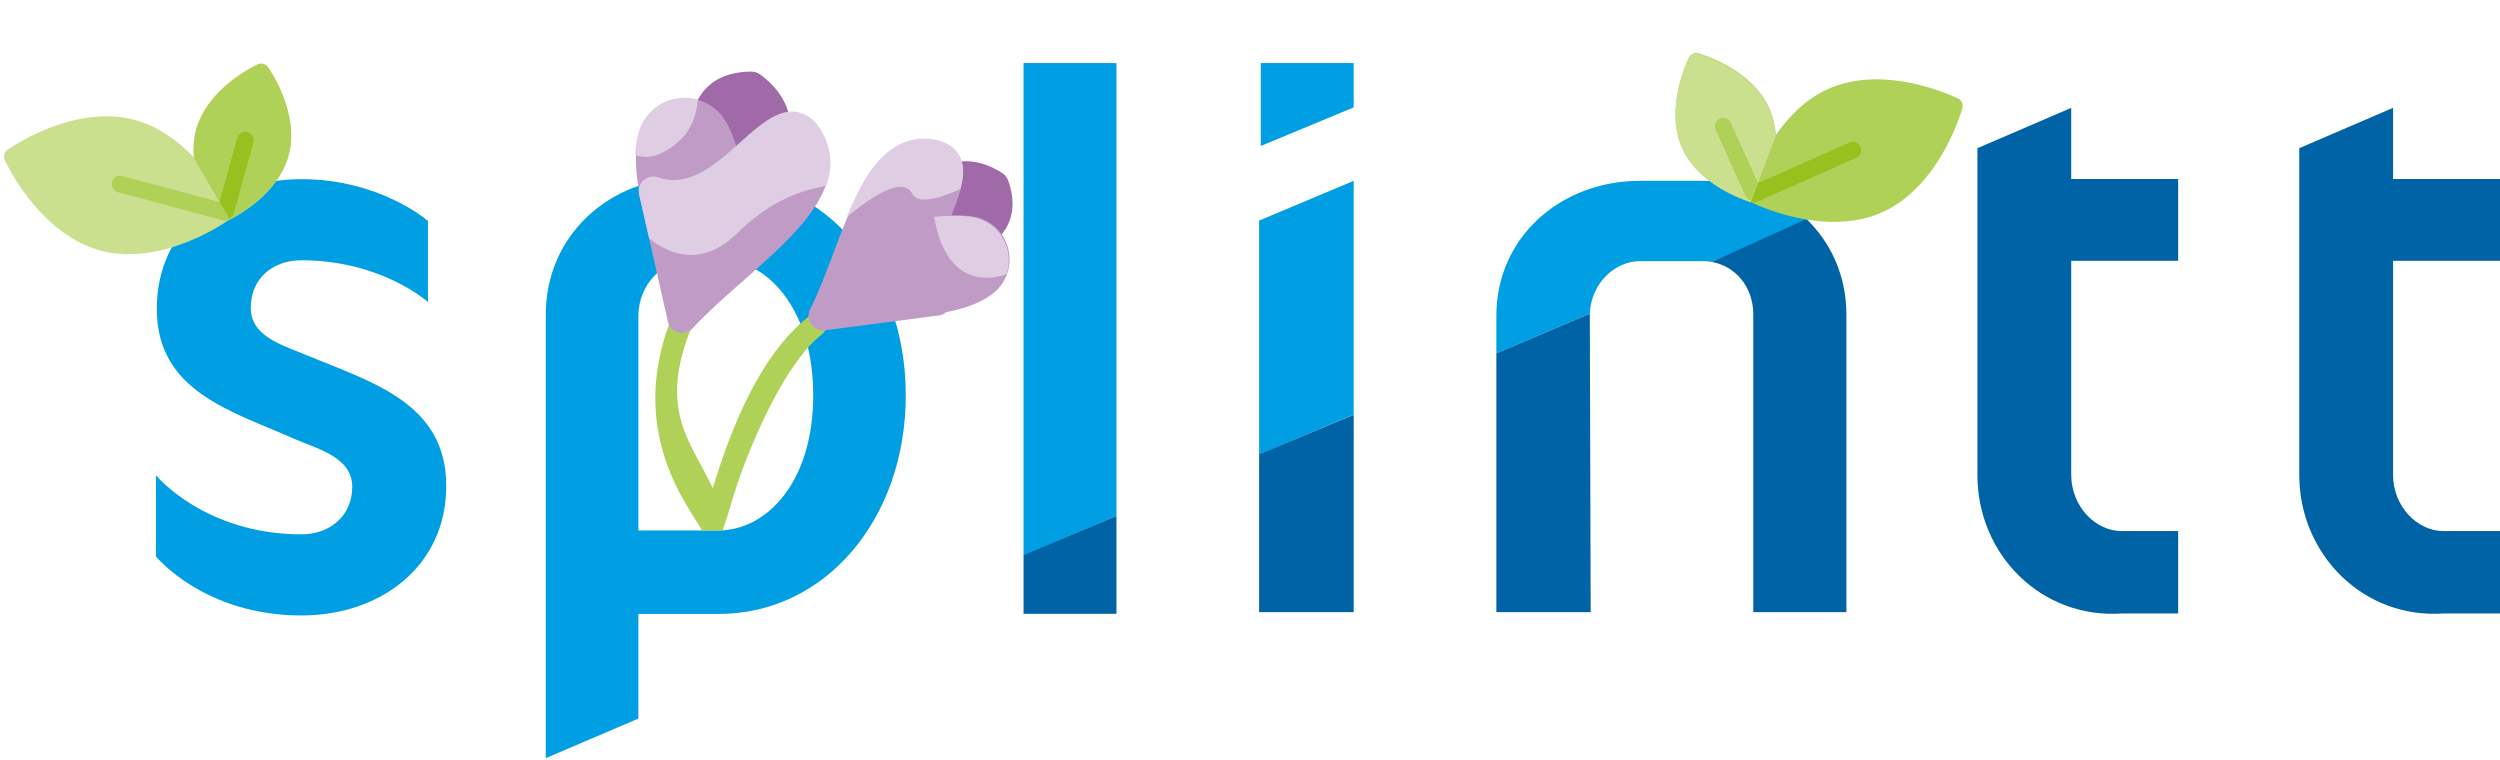
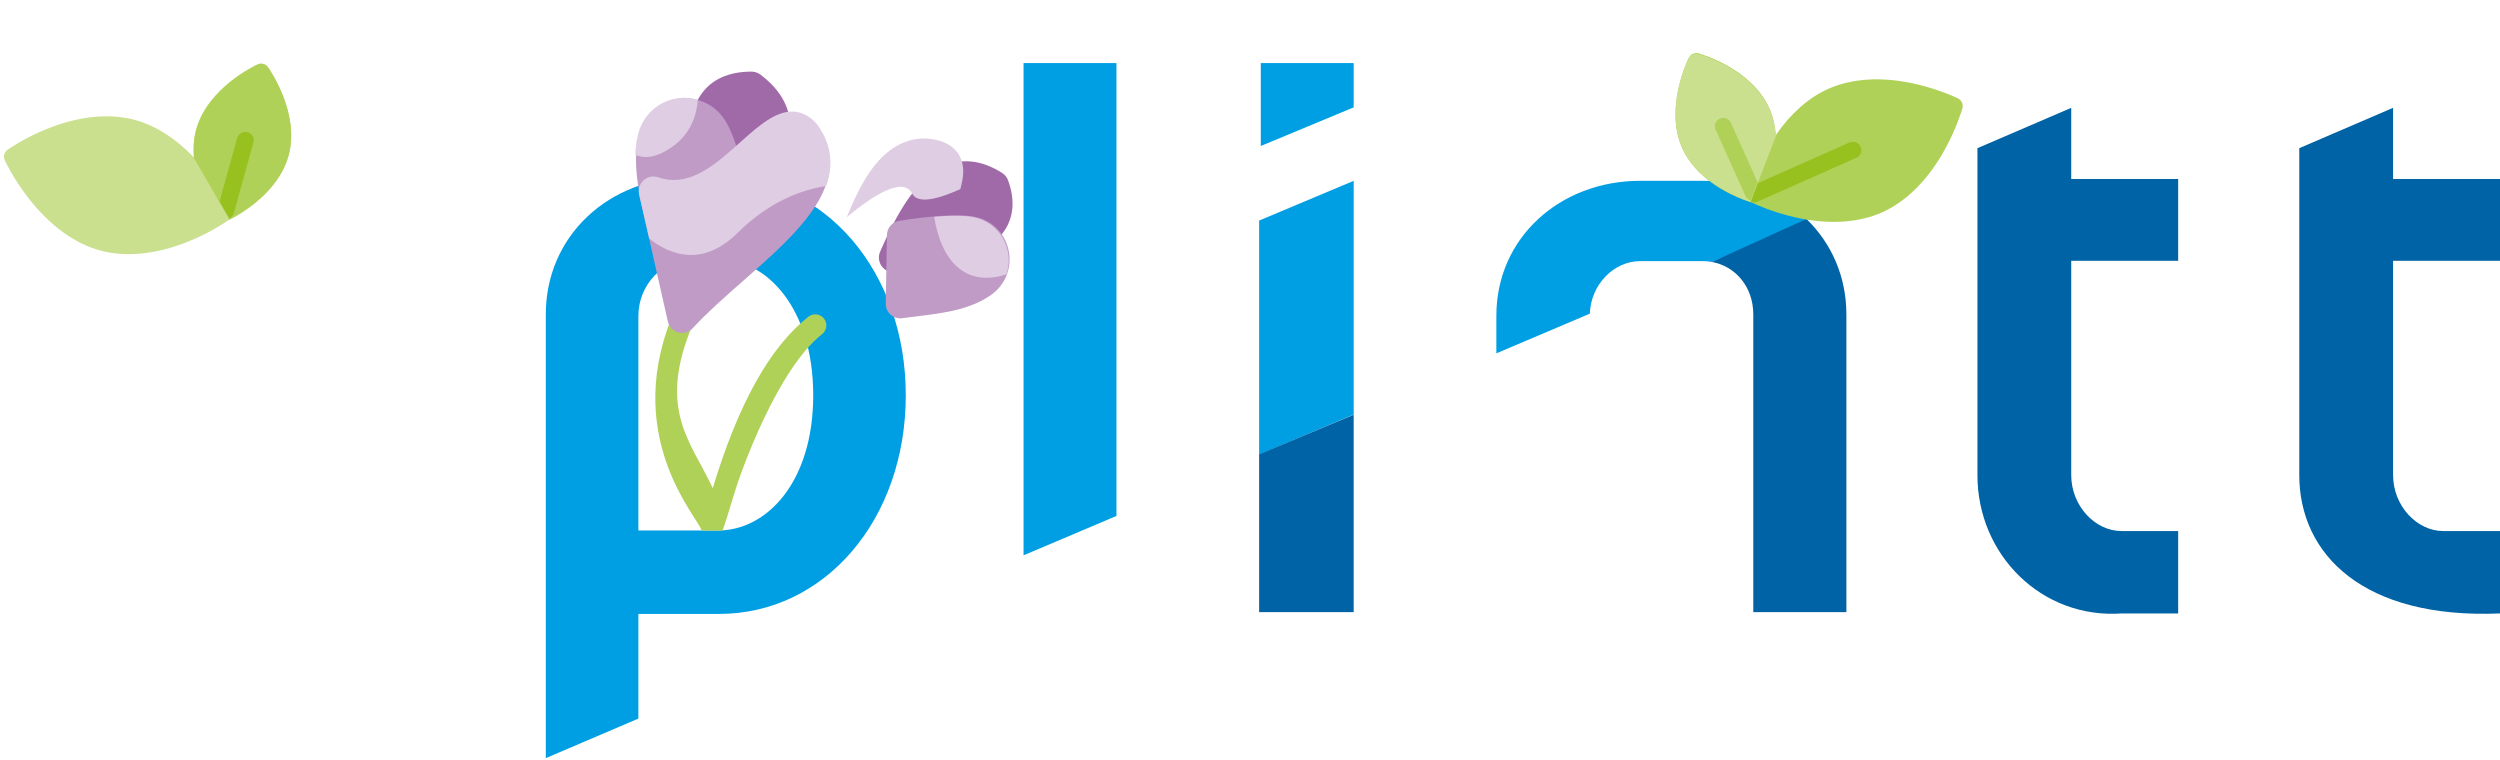
<svg xmlns="http://www.w3.org/2000/svg" width="1507px" height="458px" viewBox="0 0 1507 458" version="1.1">
  <title>Group 2</title>
  <g id="Page-1" stroke="none" stroke-width="1" fill="none" fill-rule="evenodd">
    <g id="Christmas-logo" transform="translate(0, -174)">
      <g id="Group-2" transform="translate(0, 174.078)">
        <g id="Group-4" transform="translate(94, 36.922)">
          <path d="M933.416,72 L894.596,72 C846.809,72 808,105.964 808,153.35 L808,176 L864.338,152.076 C865.016,134.249 879.044,120.411 894.596,120.411 L933.416,120.411 C934.896,120.411 936.341,120.67 937.821,120.907 L996,96.217 C980.199,81.038 958.016,72 933.416,72" id="Fill-1" fill="#009FE3" />
          <polyline id="Fill-2" fill="#009FE3" points="722 212.885 665 237 665 95.957 722 72 722 212.885" />
          <polyline id="Fill-3" fill="#009FE3" points="666 1 666 51 722 27.727 722 1 666 1" />
-           <path d="M87.739,334 C28.856,334 0.011,298.426 0.011,298.426 L0,249.485 C0,249.485 29.311,285.093 87.739,285.093 C104.788,285.093 118.335,274.024 118.335,256.39 C118.335,238.768 97.771,233.694 83.747,227.699 C45.132,210.566 0.523,198.973 0.523,149.099 C0.523,100.237 40.116,71 87.739,71 C135.271,71 163.967,96.187 163.967,96.187 L163.967,145.06 C163.967,145.06 136.044,119.896 87.739,119.896 C70.2,119.896 57.166,130.965 57.166,148.61 C57.166,166.243 77.218,171.272 91.288,177.313 C130.38,193.456 175,206.027 175,255.89 C175,304.785 134.884,334 87.739,334" id="Fill-4" fill="#009FE3" />
          <path d="M339.423,119.263 L321.651,119.263 C305.766,119.808 290.818,134.394 290.818,153.501 L290.818,282.774 L338.96,282.774 C367.839,282.774 396.209,254.08 396.209,201.257 C396.209,148.457 367.839,119.263 339.423,119.263 Z M339.423,333.075 L290.818,333.075 L290.818,396.167 L235.004,420 L235.004,153.501 C234.53,104.711 273.871,70.003 321.188,70.003 L338.96,70.003 C403.18,69.496 452,126.839 452,201.257 C452,276.22 403.18,333.075 339.423,333.075 L339.423,333.075 Z" id="Fill-5" fill="#009FE3" />
          <path d="M1219,332.781 L1185.271,332.781 C1136.668,336.281 1098,297.351 1098,249.49 L1098,52.317 L1154.534,28 L1154.534,70.896 L1219,70.896 L1219,120.212 L1154.534,120.212 L1154.534,249.33 C1154.534,267.966 1168.924,283.113 1184.798,283.113 L1219,283.113 L1219,332.781" id="Fill-6" fill="#0063A5" />
-           <path d="M1413,332.782 L1379.271,332.782 C1330.679,336.282 1292,297.193 1292,249.331 L1292,52.317 L1348.545,28 L1348.545,70.896 L1413,70.896 L1413,120.212 L1348.545,120.212 L1348.545,249.331 C1348.545,267.967 1362.935,283.114 1378.798,283.114 L1413,283.114 L1413,332.782" id="Fill-7" fill="#0063A5" />
+           <path d="M1413,332.782 C1330.679,336.282 1292,297.193 1292,249.331 L1292,52.317 L1348.545,28 L1348.545,70.896 L1413,70.896 L1413,120.212 L1348.545,120.212 L1348.545,249.331 C1348.545,267.967 1362.935,283.114 1378.798,283.114 L1413,283.114 L1413,332.782" id="Fill-7" fill="#0063A5" />
          <polygon id="Fill-8" fill="#009FE3" points="523 297.737 579 274 579 1 523 1" />
          <polyline id="Fill-9" fill="#0063A5" points="722 213 722 332 665 332 665 236.847 722 213" />
-           <polyline id="Fill-10" fill="#0063A5" points="579 333 579 274 523 297.535 523 333 579 333" />
-           <path d="M864.863,332 C864.513,212.345 864.338,152.37 864.338,152.076 L808,176.004 L808,332 L864.863,332 Z" id="Fill-11" fill="#0063A5" />
          <path d="M962.882,152.556 L962.882,332 L1019,332 L1019,152.556 C1019,129.374 1009.799,109.44 994.94,95 L937.821,120.907 C951.859,123.302 962.882,135.709 962.882,152.556 Z" id="Fill-12" fill="#0063A5" />
          <path d="M352.315,261.434 C355.481,245.893 372.11,183.403 396.931,160.054 C399.616,157.529 399.75,153.299 397.23,150.608 C394.71,147.916 390.49,147.782 387.806,150.307 C366.257,170.577 350.325,206.035 339.351,258.323 C323.755,230.821 299.883,213.392 320.671,155.339 C321.915,151.865 320.114,148.038 316.648,146.79 C313.18,145.544 309.364,147.348 308.12,150.822 C279.44,230.921 332.782,277.111 334.873,284.357 L347.536,283.191 C348.612,279.047 350.205,271.795 352.315,261.434 Z" id="Path" fill="#B0D157" fill-rule="nonzero" transform="translate(349.352, 215.376) rotate(-355) translate(-349.352, -215.376) " />
          <path d="M378.403,31.797 C375.514,20.795 367.644,12.104 355.014,5.965 C353.264,5.114 351.279,4.857 349.367,5.236 C321.356,10.768 314.774,32.038 321.49,59.127 C324.295,70.443 329.42,83.723 337.62,100.918 C340.516,106.992 349.022,107.725 352.917,102.172 C368.734,79.613 384.132,53.611 378.403,31.797 Z" id="Path" fill="#A06AA9" fill-rule="nonzero" transform="translate(349.345, 55.501) rotate(-349) translate(-349.345, -55.501) " />
          <path d="M360.976,78.569 C359.592,75.122 347.155,44.561 336.563,32.991 C319.386,14.226 288.493,25.396 286.911,50.923 C285.656,71.164 296.016,90.381 305.075,110.906 C306.487,114.104 309.641,116.183 313.139,116.183 C316.695,116.183 314.887,116.708 357.531,89.392 C361.122,87.092 362.571,82.54 360.976,78.569 Z" id="Path" fill="#BF9BC6" fill-rule="nonzero" transform="translate(324.214, 69.901) rotate(-349) translate(-324.214, -69.901) " />
          <path d="M387.14,30.163 C383.143,26.208 377.418,23.617 371.422,24.21 C346.334,26.688 333.209,83.666 298.707,78.718 C291.909,77.742 286.686,84.726 289.477,91.071 L320.875,162.47 C323.727,168.955 332.604,169.564 336.308,163.555 C363.927,118.746 424.924,67.647 387.14,30.163 Z" id="Path" fill="#BF9BC6" fill-rule="nonzero" transform="translate(343.929, 95.923) rotate(-349) translate(-343.929, -95.923) " />
          <path d="M508.458,65.264 C507.457,63.593 505.939,62.302 504.139,61.592 C492.334,56.934 481.683,57.072 472.484,62.004 C454.42,71.69 446.405,97.824 440.947,122.112 C439.453,128.764 445.657,134.579 452.112,132.553 C488.73,121.053 506.792,109.651 512.505,94.43 C515.934,85.291 514.572,75.479 508.458,65.264 L508.458,65.264 Z" id="Path" fill="#A06AA9" fill-rule="nonzero" transform="translate(477.535, 95.58) rotate(-349) translate(-477.535, -95.58) " />
          <path d="M487.012,90.75 C473.07,90.75 445.963,100.739 442.912,101.88 C438.962,103.357 436.627,107.448 437.361,111.605 L444.549,152.343 C445.475,157.597 450.858,160.825 455.94,159.122 C474.639,152.848 493.299,148.173 505.746,135.242 C521.882,118.481 510.207,90.75 487.012,90.75 L487.012,90.75 Z" id="Path" fill="#BF9BC6" fill-rule="nonzero" transform="translate(475.227, 125.165) rotate(-349) translate(-475.227, -125.165) " />
-           <path d="M482.927,131.993 C459.398,112.714 488.711,70.563 474.753,52.05 C471.362,47.553 465.817,45.152 460.646,44.882 C412.424,42.338 415.89,113.533 403.349,158.267 C401.451,165.042 407.946,171.189 414.643,168.955 L480.126,147.101 C486.682,144.913 488.271,136.371 482.927,131.993 L482.927,131.993 Z" id="Path" fill="#BF9BC6" fill-rule="nonzero" transform="translate(444.577, 107.119) rotate(-349) translate(-444.577, -107.119) " />
          <path d="M403.415,64.537 C405.52,51.149 401.741,39.601 392.086,30.083 C388.061,26.125 382.296,23.533 376.259,24.127 C351.131,26.592 337.731,83.614 303.036,78.67 C296.191,77.694 290.932,84.682 293.742,91.032 L304.76,115.929 C319.31,123.431 339.802,126.82 356.597,102.191 C371.836,79.843 389.697,69.406 403.415,64.537 L403.415,64.537 Z" id="Path" fill="#DFCDE3" fill-rule="nonzero" transform="translate(348.475, 72.739) rotate(-349) translate(-348.475, -72.739) " />
          <path d="M323.146,19.748 C307.863,18.282 292.831,29.421 291.75,46.836 C291.502,50.827 291.727,55.064 292.413,59.522 C297.993,60.863 305.275,59.318 313.859,50.08 C322.515,40.764 324.316,29.526 323.146,19.748 Z" id="Path" fill="#DFCDE3" fill-rule="nonzero" transform="translate(307.559, 39.78) rotate(-349) translate(-307.559, -39.78) " />
          <path d="M467.65,44.699 C453.235,43.225 438.763,50.542 429.88,70.538 C426.008,79.253 423.378,89.479 421.178,100.529 C433.857,85.04 449.775,69.675 457.163,79.057 C461.553,84.631 472.474,79.833 485.131,70.911 C485.795,63.494 485.164,57.025 481.325,51.892 C479.188,49.033 475.08,45.463 467.65,44.699 Z" id="Path" fill="#DFCDE3" fill-rule="nonzero" transform="translate(453.27, 72.523) rotate(-349) translate(-453.27, -72.523) " />
          <path d="M489.413,93.894 C482.462,93.894 472.836,96.281 466.142,98.17 C477.552,128.941 497.006,134.382 515.52,123.886 C517.51,108.953 506.392,93.949 489.413,93.894 L489.413,93.894 Z" id="Path" fill="#DFCDE3" fill-rule="nonzero" transform="translate(490.946, 111.335) rotate(-349) translate(-490.946, -111.335) " />
        </g>
        <g id="003-vegan" transform="translate(98, 95.922) rotate(-30) translate(-98, -95.922) translate(15, 43.922)" fill-rule="nonzero">
          <path d="M165.775,35.629 C165.544,33.2 163.633,31.277 161.219,31.045 C159.866,30.915 127.873,28.076 109.243,46.817 C105.204,50.881 102.174,55.577 99.905,60.453 C96.169,45.064 89.524,32.296 80.401,23.119 C69.157,11.807 52.491,4.281 32.207,1.355 C17.114,-0.822 5.361,0.266 4.868,0.314 C2.454,0.546 0.542,2.469 0.312,4.898 C0.264,5.393 -0.817,17.216 1.347,32.399 C4.256,52.805 11.736,69.571 22.981,80.882 C34.225,92.193 50.891,99.719 71.175,102.645 C78.646,103.722 85.296,104 90.169,104 C94.585,104 97.536,103.772 98.318,103.704 C98.986,103.762 101.02,103.913 103.983,103.913 C114.344,103.913 136.03,102.066 150.097,87.914 C168.726,69.174 165.904,36.99 165.775,35.629 Z" id="Path" fill="#CAE08F" />
          <g id="Group" transform="translate(48, 31)" fill="#B0D157">
-             <path d="M86.827,32.793 C84.851,30.815 81.647,30.815 79.671,32.793 L51.901,60.586 L8.858,17.508 C6.883,15.531 3.678,15.531 1.702,17.508 C-0.275,19.485 -0.274,22.692 1.702,24.67 L48.037,71.044 C49.025,72.033 50.321,72.528 51.615,72.528 C51.71,72.528 51.806,72.52 51.901,72.514 C51.996,72.519 52.091,72.528 52.186,72.528 C53.481,72.528 54.776,72.033 55.764,71.044 L86.827,39.955 C88.803,37.977 88.803,34.77 86.827,32.793 Z" id="Path" />
            <path d="M113.219,0.244 C111.867,0.115 79.878,-2.71 61.251,15.933 C57.212,19.976 54.182,24.647 51.914,29.498 C51.865,29.296 51.813,29.097 51.762,28.895 L51.762,72.62 C52.777,72.676 54.215,72.729 55.991,72.729 C66.351,72.729 88.034,70.891 102.099,56.814 C120.726,38.172 117.904,6.157 117.775,4.803 C117.545,2.387 115.633,0.475 113.219,0.244 Z" id="Path" />
          </g>
          <path d="M128.255,63.476 L100.14,91.122 L100,90.985 L100,102.993 C100.047,102.99 100.093,102.989 100.14,102.986 C100.236,102.992 100.332,103 100.429,103 C101.74,103 103.051,102.508 104.051,101.524 L135.499,70.6 C137.5,68.633 137.5,65.443 135.499,63.475 C133.499,61.508 130.255,61.508 128.255,63.476 Z" id="Path" fill="#96C11F" />
        </g>
        <g id="003-vegan-copy" transform="translate(1088.865, 79.5) scale(-1, 1) rotate(339) translate(-1088.865, -79.5) translate(1005.865, 27)" fill-rule="nonzero">
          <path d="M165.166,36.087 C164.936,33.664 163.031,31.746 160.626,31.514 C159.278,31.385 127.403,28.552 108.842,47.249 C104.817,51.303 101.798,55.988 99.538,60.852 C95.816,45.5 89.195,32.763 80.105,23.607 C68.902,12.323 52.298,4.815 32.088,1.896 C17.051,-0.276 5.341,0.809 4.85,0.857 C2.445,1.089 0.54,3.007 0.31,5.43 C0.263,5.924 -0.814,17.719 1.342,32.866 C4.24,53.222 11.693,69.947 22.897,81.231 C34.099,92.516 50.704,100.023 70.913,102.942 C78.356,104.017 84.982,104.294 89.837,104.294 C94.237,104.294 97.178,104.067 97.956,103.999 C98.622,104.057 100.649,104.207 103.601,104.207 C113.924,104.207 135.53,102.364 149.545,88.247 C168.106,69.551 165.295,37.445 165.166,36.087 Z" id="Path" fill="#B0D157" />
          <g id="Group" transform="translate(47.603, 31.669)">
            <path d="M86.67,32.624 C84.698,30.657 81.5,30.657 79.527,32.624 L51.807,60.275 L8.842,17.418 C6.87,15.451 3.672,15.451 1.699,17.418 C-0.274,19.385 -0.274,22.576 1.699,24.544 L47.951,70.679 C48.937,71.663 50.23,72.155 51.522,72.155 C51.617,72.155 51.712,72.147 51.807,72.141 C51.902,72.147 51.997,72.155 52.092,72.155 C53.384,72.155 54.677,71.663 55.663,70.679 L86.67,39.75 C88.643,37.782 88.643,34.592 86.67,32.624 Z" id="Path" fill="#96C11F" />
            <path d="M113.014,0.242 C111.664,0.114 79.734,-2.696 61.14,15.851 C57.108,19.873 54.085,24.52 51.82,29.346 C51.771,29.146 51.719,28.947 51.669,28.747 L51.669,72.247 C52.681,72.302 54.118,72.355 55.89,72.355 C66.231,72.355 87.875,70.527 101.914,56.523 C120.508,37.975 117.691,6.125 117.562,4.778 C117.332,2.375 115.424,0.472 113.014,0.242 Z" id="Path" fill="#CAE08F" />
          </g>
          <path d="M127.441,63.655 L99.616,91.227 L99.478,91.09 L99.478,103.066 C99.524,103.064 99.57,103.063 99.616,103.06 C99.711,103.065 99.807,103.074 99.902,103.074 C101.2,103.074 102.497,102.583 103.487,101.602 L134.611,70.76 C136.591,68.799 136.591,65.617 134.611,63.655 C132.631,61.693 129.42,61.693 127.441,63.655 Z" id="Path" fill="#B0D157" />
        </g>
      </g>
    </g>
  </g>
</svg>